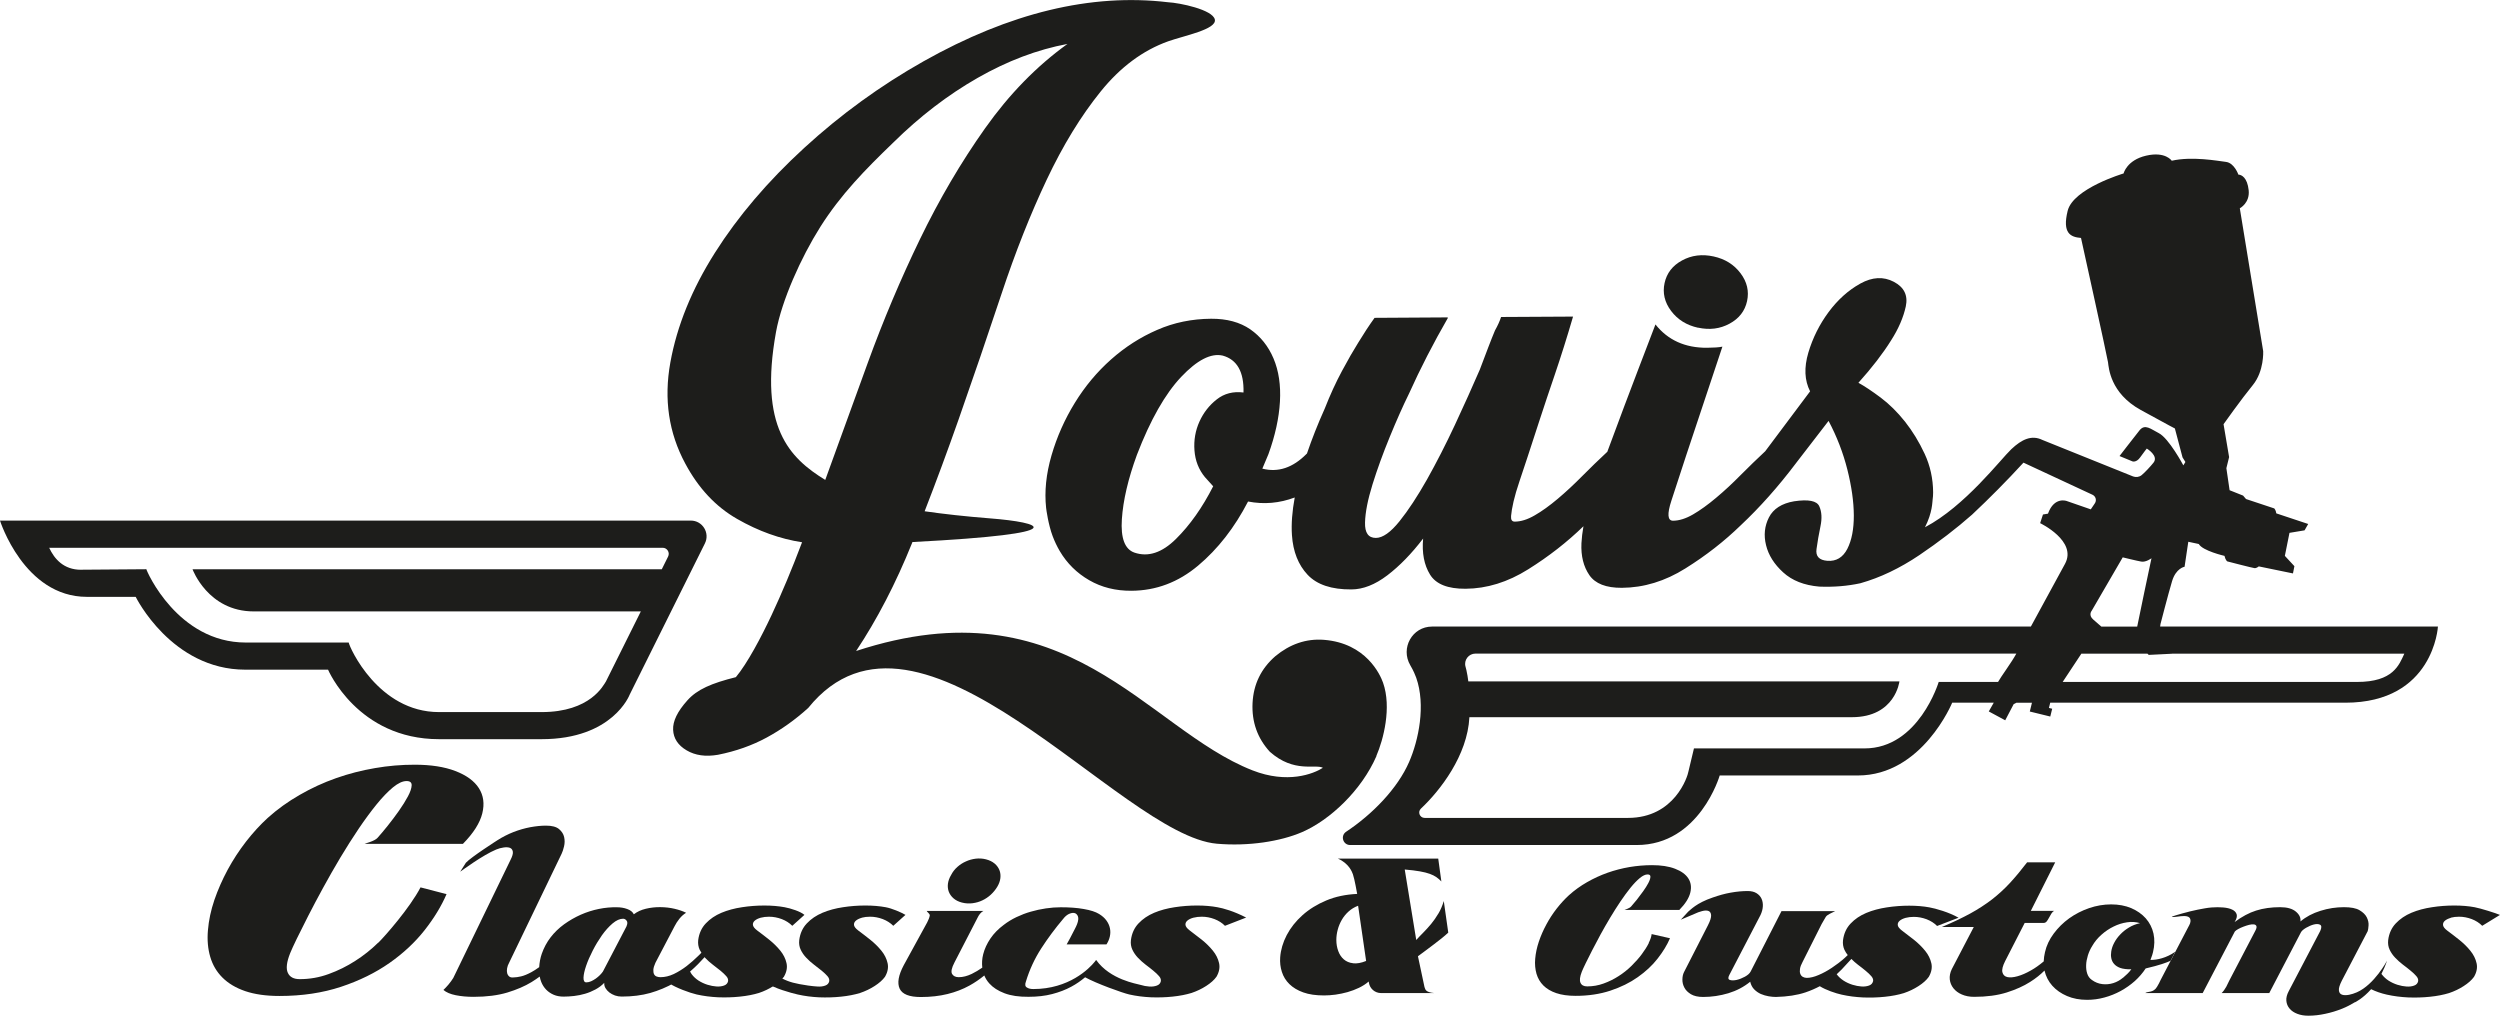
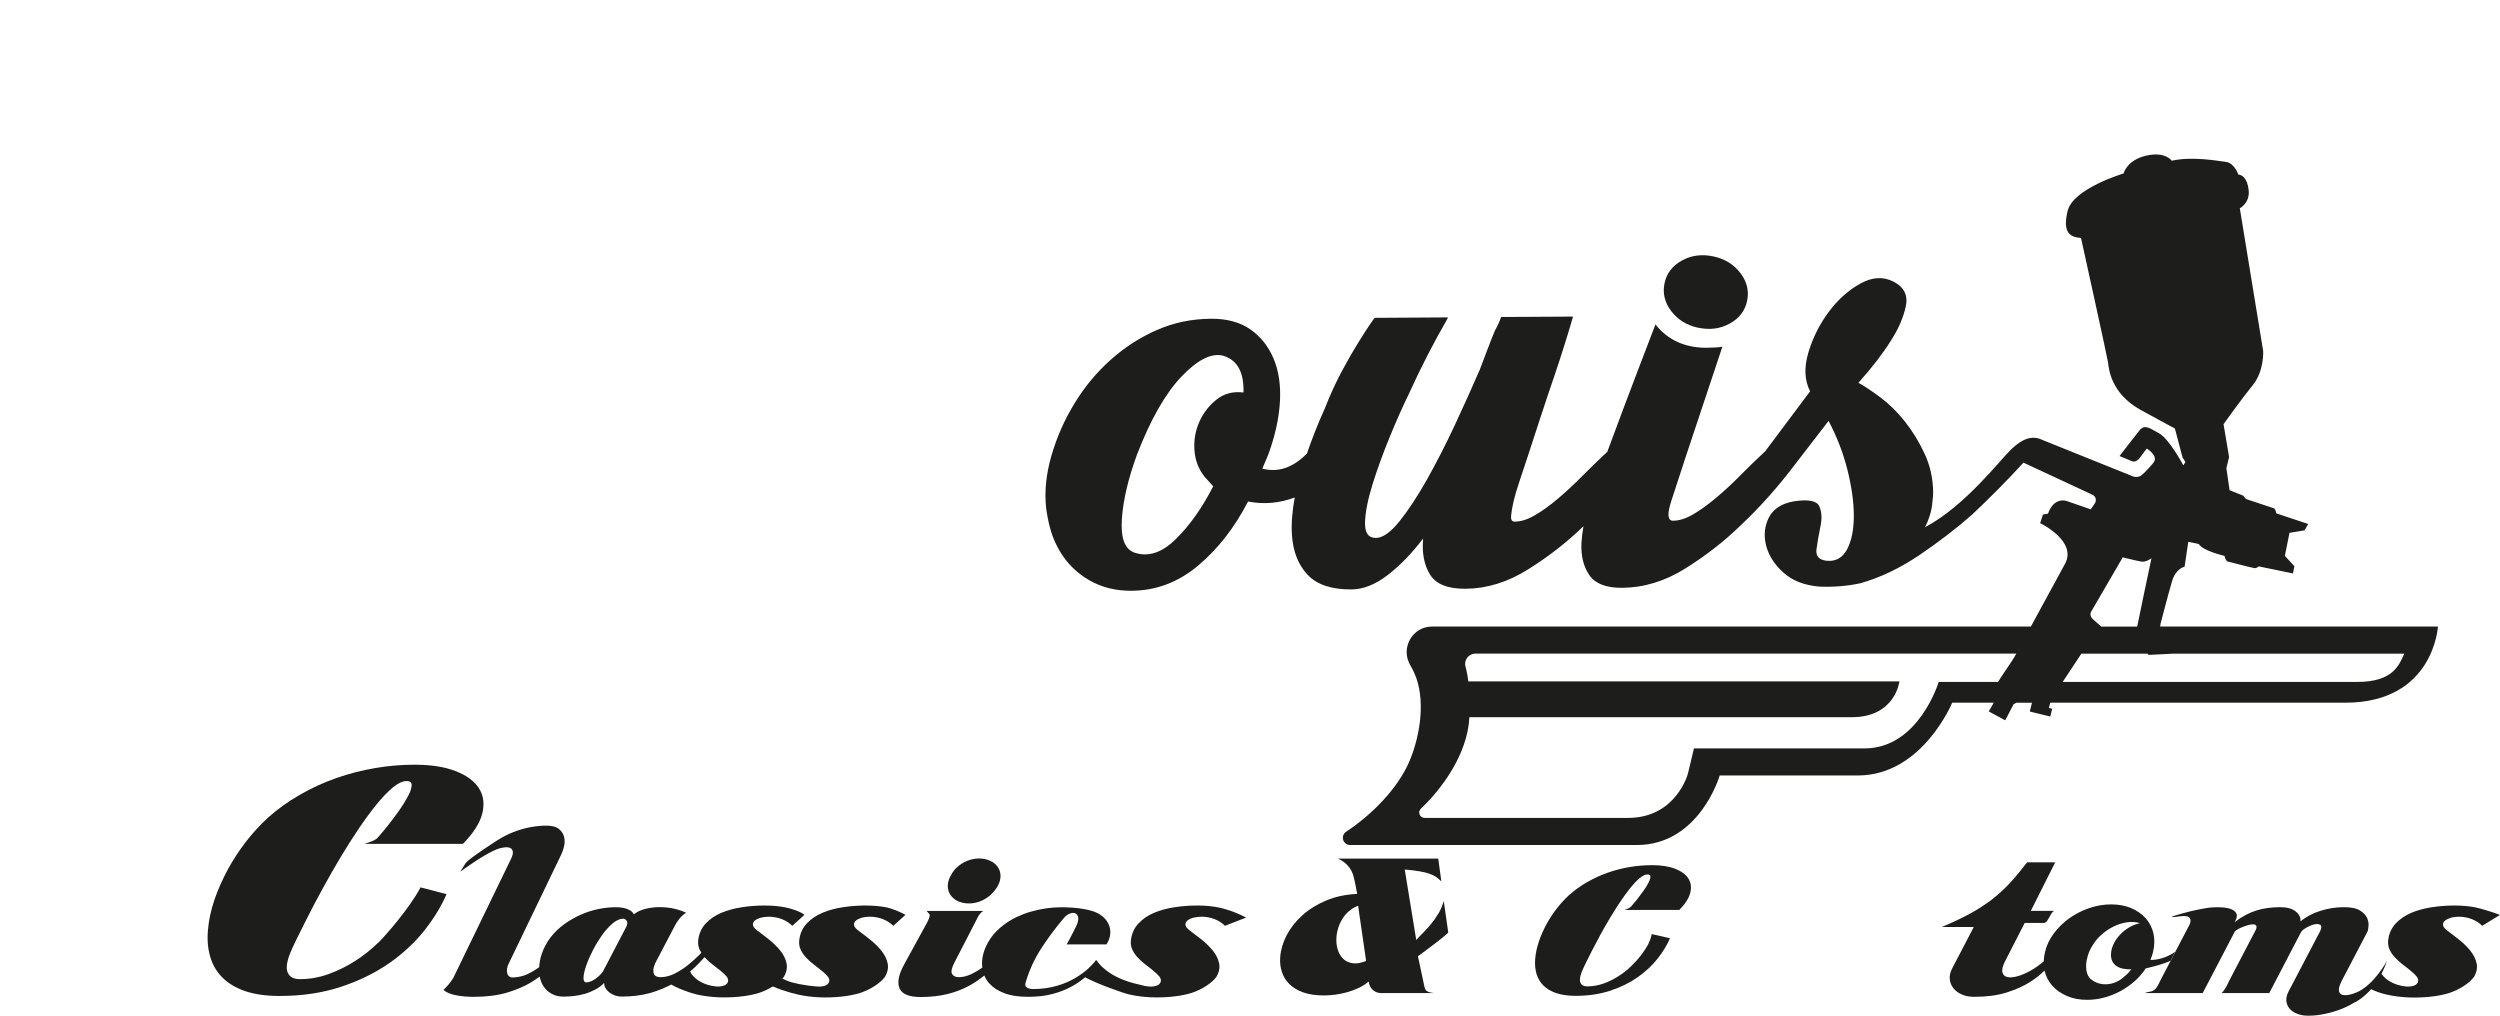
<svg xmlns="http://www.w3.org/2000/svg" id="Calque_2" viewBox="0 0 558.22 226.77">
  <defs>
    <style>      .cls-1 {        fill: #1d1d1b;      }    </style>
  </defs>
  <g id="Calque_1-2" data-name="Calque_1">
    <g>
-       <path class="cls-1" d="M54.78,149.53h18.47s6.58,15.52,24.78,15.52h22.9c15.94,0,19.67-9.95,19.67-9.95l16.8-33.77c1.16-2.34-.54-5.09-3.15-5.09H0s5.36,17.03,19.4,17.03,10.9,0,10.9,0c0,0,7.98,16.26,24.48,16.26ZM18.07,127.22c-3.8,0-5.91-2.36-7.09-4.91h136.99c1,0,1.66,1.06,1.21,1.96l-1.41,2.84H42.99s3.44,9.41,13.66,9.41h86.44l-7.79,15.64c-.55.82-3.44,6.84-14.37,6.84h-22.91c-13.58,0-19.99-14.47-20.16-15.53h-22.99c-15.19,0-22.13-15.92-22.19-16.37l-14.62.11Z" />
      <path class="cls-1" d="M379.15,73.16c2.56.56,4.91.27,7.04-.89,2.13-1.15,3.43-2.83,3.91-5.04.48-2.21,0-4.28-1.46-6.22-1.46-1.94-3.46-3.19-6.02-3.75-2.56-.56-4.91-.27-7.03.89-2.13,1.15-3.43,2.84-3.91,5.05-.48,2.21,0,4.29,1.46,6.23,1.46,1.94,3.46,3.19,6.02,3.75Z" />
      <path class="cls-1" d="M482.33,139.91c.03-.35.08-.57.08-.57,0,0,1.7-6.6,2.58-9.55.88-2.95,2.8-3.24,2.8-3.24l.83-5.58,2.34.5c.86,1.53,5.74,2.65,5.74,2.65.22.98.62,1.23.62,1.23,0,0,5.64,1.47,6.1,1.51.46.03.94-.39.94-.39l7.63,1.57.32-1.62-2.13-2.3,1.03-5.14,3.37-.56.81-1.42-7.12-2.37c-.11-.79-.47-1.11-.47-1.11l-6.29-2.09c-.24-.29-.66-.77-.66-.77l-3.01-1.2-.72-4.92.61-2.47-1.24-7.35s3.97-5.6,6.53-8.73c2.56-3.13,2.32-7.58,2.32-7.58l-5.22-31.9s2.28-1.18,1.98-4.03c-.3-2.85-1.61-3.48-2.3-3.49,0,0-.9-2.61-2.77-2.84-1.87-.23-7.54-1.29-12.11-.26,0,0-1.4-2.14-5.73-1.13-4.33,1.01-5.02,3.97-5.02,3.97,0,0-11.26,3.34-12.49,8.35-1.23,5.01.64,5.86,2.98,6.05,0,0,5.86,26.56,6.03,27.75.17,1.2.46,6.89,7.31,10.66,6.85,3.77,7.62,4.13,7.62,4.13l1.71,6.46.64,1.03-.46.75s-3.22-6.05-5.49-7.2c-1.78-.9-3.07-2.15-4.3-.61-1.23,1.54-4.46,5.73-4.46,5.73l2.91,1.2s.85.29,1.69-.89c.83-1.18,1.49-1.98,1.49-1.98,0,0,2.73,1.63,1.49,3.16-.65.81-1.95,2.22-2.65,2.78-.54.43-1.27.53-1.91.28l-20.25-8.15c-2.38-1.16-4.58-.15-6.94,2.08-2.36,2.23-10.33,12.72-19.27,17.42,1.7-3.32,1.63-5.72,1.71-6.18.07-.46.11-1,.11-1.61-.02-3.06-.65-5.93-1.89-8.6-1.24-2.67-2.71-5.07-4.4-7.21-1.7-2.13-3.51-3.92-5.43-5.36-1.93-1.44-3.58-2.54-4.96-3.3,3.04-3.38,5.47-6.54,7.29-9.46,1.67-2.61,2.76-5.15,3.29-7.6.52-2.45-.37-4.28-2.68-5.49-2.3-1.21-4.79-1.08-7.46.39-2.67,1.48-5.03,3.59-7.09,6.36-2.05,2.77-3.56,5.8-4.54,9.1-.97,3.3-.85,6.16.4,8.61l-10.02,13.38c-1.82,1.7-3.65,3.47-5.48,5.31-1.82,1.85-3.65,3.55-5.48,5.08-1.83,1.54-3.55,2.78-5.15,3.71-1.6.93-3.09,1.4-4.47,1.41-1.23,0-1.35-1.49-.37-4.48.98-2.99,2.06-6.33,3.27-10.01l8.12-24.38c-.76.16-1.91.24-3.44.25-4.9.03-8.74-1.71-11.51-5.21-.75,1.99-2.08,5.44-3.96,10.35-1.77,4.61-4.04,10.66-6.8,18.11-.03.02-.06.05-.09.07-1.83,1.7-3.65,3.47-5.48,5.31-1.83,1.85-3.65,3.55-5.48,5.09-1.83,1.54-3.54,2.78-5.15,3.7-1.6.93-3.09,1.4-4.47,1.4-.61,0-.88-.41-.81-1.26.07-.84.25-1.91.55-3.22.3-1.3.75-2.84,1.35-4.6.6-1.76,1.2-3.57,1.8-5.41.6-1.84,1.47-4.49,2.59-7.94,1.13-3.45,2.29-6.94,3.5-10.47,1.35-3.98,2.71-8.28,4.05-12.88l-16.07.09c-.3.92-.75,1.92-1.36,3-.45,1.08-.94,2.3-1.47,3.69-.53,1.38-1.17,3.07-1.92,5.06-1.66,3.84-3.51,7.94-5.55,12.32-2.04,4.37-4.13,8.44-6.24,12.21-2.13,3.76-4.17,6.88-6.15,9.34-1.98,2.46-3.73,3.7-5.26,3.71-1.69,0-2.49-1.14-2.43-3.44.06-2.29.62-5.13,1.67-8.51,1.05-3.37,2.33-6.9,3.84-10.58,1.51-3.68,2.94-6.91,4.3-9.67,2.54-5.64,5.44-11.27,8.69-16.92l-.07-.12-16.3.1c-1.22,1.69-2.43,3.54-3.64,5.53-1.06,1.69-2.28,3.8-3.64,6.34-1.36,2.53-2.65,5.34-3.85,8.4-1.55,3.44-2.86,6.78-3.97,10.03-.04.04-.07.06-.11.1-3.05,3.08-6.33,4.17-9.85,3.27l1.36-3.23c1.5-4.14,2.36-8.05,2.57-11.73.21-3.67-.27-6.89-1.43-9.63-1.16-2.75-2.9-4.92-5.2-6.52-2.31-1.59-5.22-2.38-8.74-2.36-4.29.03-8.3.85-12.04,2.49-3.74,1.62-7.18,3.83-10.3,6.6-3.12,2.77-5.82,6-8.09,9.69-2.27,3.69-4.01,7.6-5.21,11.74-1.2,4.14-1.6,8.05-1.2,11.72.04.37.48,3.7,1.46,6.31.44,1.17.97,2.28,1.58,3.32,1.62,2.75,3.82,4.92,6.58,6.51,2.76,1.6,5.9,2.38,9.42,2.36,5.51-.03,10.47-1.9,14.89-5.61,4.42-3.71,8.14-8.48,11.16-14.32,3.55.69,7.02.38,10.42-.9-.57,3.09-.79,5.9-.62,8.42.25,3.68,1.42,6.63,3.5,8.84,2.08,2.21,5.34,3.3,9.78,3.27,2.6-.01,5.27-1.06,8.02-3.15,2.74-2.09,5.41-4.83,7.99-8.21-.29,3.22.22,5.9,1.54,8.04,1.31,2.14,3.96,3.2,7.94,3.17,4.74-.03,9.41-1.47,13.98-4.34,4.57-2.86,8.69-6.07,12.34-9.62,0,0,0,0,0-.01-.23,1.31-.39,2.6-.45,3.81-.13,2.84.46,5.21,1.77,7.12,1.32,1.91,3.73,2.85,7.25,2.83,4.9-.03,9.64-1.47,14.21-4.34,4.58-2.86,8.69-6.07,12.34-9.62,4.26-4,8.37-8.62,12.32-13.85,0,0,.01-.02.02-.03l7.27-9.43c1.86,3.51,3.26,7.14,4.2,10.88.94,3.75,1.42,7.15,1.44,10.21.01,3.07-.47,5.56-1.45,7.48-.99,1.92-2.48,2.82-4.46,2.67-1.84-.14-2.65-1.02-2.42-2.63.22-1.61.51-3.3.88-5.07.37-1.76.29-3.25-.26-4.47-.54-1.23-2.42-1.6-5.63-1.12-2.75.47-4.62,1.67-5.61,3.59-.98,1.92-1.2,3.99-.65,6.21.54,2.22,1.82,4.25,3.82,6.07,2,1.83,4.68,2.89,8.06,3.18,3.22.13,6.28-.12,9.18-.75,4.43-1.25,8.82-3.35,13.17-6.28,4.34-2.94,8.27-5.95,11.77-9.04,3.89-3.65,7.73-7.52,11.48-11.61l15.41,7.17c.73.34.98,1.25.53,1.91l-.91,1.35-5.34-1.85s-2.8-1.11-4.22,2.81l-1.12.19-.63,1.93s8.34,3.99,5.55,9.09c-1.31,2.39-4.56,8.35-7.62,14h-133.7c-4.43,0-7.11,4.81-4.87,8.64.74,1.25,1.14,2.28,1.32,2.77,2.18,6.17.52,13.99-1.57,18.8-2.6,5.99-8.25,11.74-14.07,15.6-1.34.89-.72,2.97.89,2.97h63.99c14.04,0,18.53-15.53,18.53-15.53h30.85c14.38,0,21.06-16.25,21.06-16.25h9.28l-1.11,1.95,3.67,1.98,1.89-3.61s.25-.1.61-.31c1.39,0,3.47,0,3.47,0l-.48,1.96,4.57,1.12.43-1.74-.73-.18.29-1.17h65.89c19.75,0,20.68-17,20.68-17h-62.06ZM271.69,89.18c-1.68,1.31-2.97,2.97-3.87,4.96-.9,1.99-1.28,4.14-1.11,6.43.17,2.3.95,4.28,2.33,5.96l1.85,2.05c-2.42,4.76-5.19,8.68-8.31,11.76-3.12,3.09-6.21,4.1-9.28,3.05-2.15-.75-3.08-3.24-2.8-7.46.28-4.21,1.39-9,3.36-14.37,3.01-7.83,6.31-13.62,9.88-17.4,3.57-3.77,6.66-5.36,9.28-4.76,3.22.9,4.76,3.65,4.64,8.24-2.3-.29-4.29.22-5.96,1.53ZM446.14,152.27h-13.25s-4.46,14.84-16.55,14.84h-38.1l-1.24,5.19c-.16,1.02-3.04,10.33-13.5,10.33h-45.39c-1.09,0-1.63-1.33-.83-2.08,4.26-3.99,10.4-11.87,10.82-20.41h85.41c9.69,0,10.61-7.99,10.61-7.99h-96.26c-.1-.84-.24-1.68-.43-2.53-.06-.26-.13-.52-.2-.78-.4-1.46.71-2.9,2.23-2.9h120.77c-1.11,2.04-3.47,5.19-4.08,6.32ZM467.04,136.39l6.94-11.94s3.12.77,4.15.95c1.04.18,2.27-.75,2.27-.75,0,0-3.16,14.9-3.19,15.26h-8.01c-.78-.69-1.46-1.29-1.8-1.57-1.15-.98-.37-1.94-.37-1.94ZM526.31,152.27h-65.74l4.18-6.32h14.75c.17.18.28.28.28.28l5.22-.26v-.02h51.86c-1.18,2.56-2.49,6.32-10.56,6.32Z" />
-       <path class="cls-1" d="M307.33,168.77c1.57-3.62,3.44-10.8,1.49-16.33-.63-1.79-3.78-8.81-13.15-9.57-4.05-.33-7.69,1-10.88,3.63-3.2,2.77-4.9,6.27-5.11,10.48-.2,4.21,1.08,7.84,3.86,10.88,5.44,4.82,10.15,2.67,11.85,3.58-2.14,1.38-7.93,3.63-15.73.57-23.81-9.35-41.3-42.12-88.5-26.65,4.7-7.07,8.87-15.11,12.49-24.1.03-.07.06-.15.09-.23,37.46-1.94,28.49-4.41,17.48-5.27-5.73-.45-10.61-1-14.76-1.6,2.61-6.71,5.14-13.56,7.59-20.52,3.31-9.44,6.51-18.79,9.59-28.07,3.08-9.28,6.44-17.75,10.07-25.43,3.63-7.68,7.64-14.24,12.05-19.7,4.4-5.46,9.44-9.2,15.09-11.22,3.51-1.25,10.88-2.65,10.41-4.86-.47-2.21-7.86-3.73-10.46-3.86-17.16-2.04-35.35,2.36-54.57,13.18-9.61,5.42-18.49,11.86-26.64,19.33-8.15,7.47-14.8,15.28-19.95,23.42-5.16,8.15-8.48,16.32-9.96,24.51-1.48,8.2-.36,15.73,3.35,22.6,2.94,5.49,6.79,9.6,11.56,12.33,4.76,2.73,9.59,4.46,14.5,5.21-2.26,5.99-4.53,11.41-6.8,16.25-2.27,4.84-5.4,10.78-7.98,13.87-5.43,1.36-8.65,2.73-10.84,5.2-2.21,2.46-3.27,4.65-3.17,6.57.09,1.91,1.09,3.44,3.01,4.57,1.92,1.14,4.26,1.47,7.01.99,3.97-.79,7.6-2.07,10.88-3.85,3.28-1.78,6.37-3.98,9.26-6.6,24.82-30.76,69.55,28.42,91.25,30.31,7.07.62,14.22-.52,19-2.58,6.21-2.68,13.29-9.29,16.64-17.01ZM173.27,74.15c1.27-7.02,5.56-16.62,9.88-23.46,4.59-7.26,10.05-12.83,16.29-18.84,5.93-5.85,12.22-10.67,18.86-14.46,6.64-3.79,13.32-6.32,20.05-7.58-6.86,4.94-12.99,11.21-18.38,18.82-5.39,7.61-10.24,15.87-14.55,24.77-4.31,8.91-8.2,18.11-11.66,27.63-3.47,9.51-6.32,17.39-9.49,26.13-8.04-4.93-14.82-11.84-11-33Z" />
      <g>
        <path class="cls-1" d="M84.45,210.48c-1.55,1.52-3.25,2.88-5.12,4.07-1.86,1.2-3.84,2.18-5.94,2.94-2.1.77-4.25,1.14-6.46,1.14-1.34,0-2.22-.46-2.66-1.41-.44-.94-.27-2.41.52-4.39.28-.69.77-1.77,1.49-3.25.72-1.47,1.57-3.18,2.56-5.11.99-1.93,2.09-4.02,3.32-6.26,1.22-2.24,2.5-4.47,3.83-6.71,1.34-2.23,2.7-4.38,4.08-6.43,1.38-2.04,2.72-3.86,4.01-5.45,1.29-1.59,2.51-2.85,3.66-3.81,1.15-.94,2.16-1.41,3.04-1.41.79,0,1.16.32,1.14.96-.03.65-.3,1.47-.83,2.46-.52.98-1.21,2.08-2.03,3.25-.83,1.17-1.66,2.28-2.49,3.31-.83,1.04-1.59,1.94-2.28,2.71-.69.76-2.68,1.2-2.86,1.33h21.94c2.35-2.39,3.79-4.66,4.32-6.8.53-2.15.27-4.01-.76-5.63-1.03-1.61-2.79-2.89-5.25-3.83-2.47-.95-5.49-1.41-9.08-1.41-2.95,0-5.91.24-8.88.76-2.97.51-5.87,1.25-8.67,2.24-2.81.99-5.52,2.23-8.13,3.74-2.6,1.49-4.99,3.2-7.15,5.15-1.66,1.52-3.26,3.26-4.81,5.25-1.54,1.98-2.91,4.08-4.11,6.29-1.19,2.21-2.19,4.47-2.98,6.77-.78,2.3-1.26,4.56-1.44,6.77-.19,2.17-.01,4.15.52,5.95.53,1.8,1.44,3.34,2.73,4.62,1.29,1.29,2.98,2.3,5.08,3.02,2.09.71,4.64,1.08,7.64,1.08,5.07,0,9.65-.69,13.75-2.05,4.1-1.36,7.71-3.14,10.82-5.32,3.11-2.18,5.72-4.63,7.84-7.32,2.12-2.7,3.75-5.38,4.9-8.05l-5.81-1.51c-2.37,4.55-7.89,10.85-9.43,12.36Z" />
        <g>
          <path class="cls-1" d="M368.16,210.57c-.39.78-.91,1.61-1.56,2.48-.65.88-1.42,1.74-2.29,2.6-.87.86-1.84,1.63-2.89,2.3-1.05.68-2.17,1.23-3.36,1.66-1.18.43-2.4.64-3.65.64-.76,0-1.26-.26-1.5-.8-.25-.53-.15-1.36.29-2.48.15-.39.44-1,.84-1.84.4-.83.89-1.8,1.45-2.89.56-1.09,1.18-2.27,1.87-3.54.69-1.26,1.41-2.52,2.17-3.79.75-1.26,1.53-2.47,2.3-3.63.78-1.15,1.54-2.19,2.26-3.08.73-.9,1.42-1.61,2.07-2.15.65-.53,1.22-.8,1.72-.8.44,0,.66.18.64.54-.02.37-.17.83-.47,1.39-.29.56-.68,1.17-1.15,1.83-.47.66-.94,1.29-1.41,1.88-.47.59-.9,1.1-1.29,1.53-.39.43-1.35.68-1.45.75h12.23c1.33-1.35,2.14-2.64,2.44-3.84.3-1.21.15-2.27-.43-3.18-.58-.91-1.57-1.63-2.97-2.17-1.4-.54-3.1-.8-5.14-.8-1.67,0-3.34.14-5.02.42-1.68.29-3.31.71-4.9,1.27-1.59.56-3.12,1.27-4.59,2.11-1.47.84-2.82,1.81-4.04,2.91-.94.86-1.84,1.84-2.72,2.96-.87,1.12-1.65,2.3-2.32,3.56-.68,1.25-1.24,2.53-1.68,3.83-.44,1.3-.71,2.58-.82,3.83-.11,1.23,0,2.34.29,3.36.3,1.02.81,1.89,1.54,2.62.73.73,1.69,1.3,2.87,1.7,1.18.4,2.62.61,4.32.61,2.86,0,5.45-.39,7.77-1.16,2.32-.77,4.36-1.77,6.11-3.01,1.76-1.24,3.24-2.61,4.43-4.14,1.2-1.53,2.12-3.04,2.77-4.55l-4.1-.93c-.05.54-.27,1.21-.66,1.99Z" />
          <g>
            <g>
              <path class="cls-1" d="M102.73,194.66c.47-.32,5.02-3.7,8.06-4.97.55-.23,1.11-.38,1.68-.46.56-.08,1.03-.05,1.39.08.36.14.57.42.65.85.07.43-.11,1.05-.52,1.85l-12.78,26.36c-.31.5-.67.99-1.08,1.48-.41.48-.79.88-1.12,1.19.63.55,1.56.94,2.76,1.18,1.2.24,2.52.36,3.96.36,2.93,0,5.45-.33,7.55-.96,2.1-.64,3.91-1.42,5.4-2.33.66-.41,1.27-.82,1.83-1.24.08.42.19.83.35,1.22.26.65.63,1.22,1.1,1.71.47.48,1.03.86,1.68,1.14.65.28,1.39.41,2.22.41.72,0,1.5-.05,2.33-.14.83-.1,1.65-.26,2.45-.5.8-.23,1.58-.56,2.33-.96.74-.4,1.39-.89,1.95-1.47-.02.42.06.8.27,1.16.21.36.5.69.87.98.37.28.79.51,1.27.68.47.16.97.24,1.5.24,2.35,0,4.47-.27,6.35-.8,1.88-.54,3.68-1.29,5.4-2.26.75-.46,1.47-.95,2.16-1.47l-3.34,1.54c1.44,1,4.61,2.17,6.16,2.52,1.55.35,3.15.55,4.79.63,1.65.06,3.27.02,4.86-.15,1.59-.16,3.01-.44,4.26-.82,1.16-.39,2.25-.91,3.26-1.56,1.01-.65,1.78-1.33,2.31-2.06.61-1.05.8-2.07.58-3.04-.22-.99-.68-1.92-1.39-2.79-.71-.87-1.54-1.69-2.49-2.45-.95-.76-1.85-1.44-2.68-2.06-.58-.44-.89-.85-.94-1.22-.04-.37.1-.69.42-.97.32-.27.76-.49,1.33-.65.57-.15,1.18-.22,1.84-.22.97,0,1.92.18,2.85.53.93.36,1.71.86,2.35,1.5l2.71-2.44c-.85-.76-3.06-1.46-4.42-1.71-1.36-.25-2.86-.38-4.52-.38s-3.33.12-5,.38c-1.67.25-3.2.66-4.59,1.24-1.39.59-2.55,1.37-3.49,2.37-.94.99-1.51,2.24-1.7,3.74-.08.77.03,1.49.33,2.14.11.23.25.45.39.67-.23.23-.45.45-.7.7-.82.81-1.69,1.57-2.6,2.28-.92.7-1.87,1.29-2.86,1.77-1,.47-1.99.71-2.99.71-.3,0-.59-.05-.85-.15-.26-.1-.46-.27-.58-.53-.12-.24-.17-.58-.15-.99.03-.42.18-.92.46-1.54l4.28-8.17c.28-.55.63-1.11,1.08-1.67.44-.55.94-.99,1.49-1.33-.69-.35-1.55-.65-2.57-.89-1.02-.24-2.09-.36-3.2-.37-1.1-.01-2.18.11-3.22.36-1.04.25-1.93.66-2.68,1.24-.25-.52-.74-.92-1.47-1.18-.73-.27-1.5-.39-2.3-.39-1.3-.03-2.64.09-4.03.37-1.38.28-2.73.71-4.05,1.29-1.32.59-2.55,1.3-3.72,2.14-1.16.84-2.16,1.81-3.01,2.91-.84,1.09-1.5,2.32-1.97,3.66-.33.95-.52,1.96-.58,3-.63.45-1.22.84-1.77,1.13-.87.47-1.63.78-2.28.93-.65.15-1.2.23-1.64.23-.42.05-.74,0-.98-.19-.23-.18-.39-.43-.48-.75-.08-.31-.09-.68-.02-1.09.07-.42.23-.85.48-1.3l11.7-24.29c.19-.39.37-.93.54-1.64.17-.71.17-1.4.02-2.07-.15-.68-.53-1.28-1.14-1.79-.61-.51-1.58-.77-2.91-.77-1.08,0-2.25.12-3.51.35-1.26.24-2.51.6-3.75,1.08-1.25.49-2.44,1.1-3.57,1.82,0,0-5.89,3.76-7.06,5.04l-1.29,2.03ZM139.89,206.85l-5.27,10.09c-.17.25-.39.51-.67.79-.28.28-.58.53-.91.77-.34.24-.68.43-1.04.6-.36.16-.72.25-1.08.25-.44,0-.65-.36-.63-1.06.03-.71.22-1.58.58-2.63.36-1.05.85-2.19,1.48-3.41.62-1.22,1.31-2.35,2.05-3.41.75-1.05,1.54-1.93,2.37-2.64.83-.7,1.62-1.06,2.36-1.06.31,0,.57.15.79.44.22.29.21.71-.04,1.27ZM162.56,219.13c-.11.45-.41.76-.89.93-.49.18-1.05.25-1.68.21-.63-.04-1.31-.17-2.03-.39-.72-.23-1.38-.54-1.99-.93-.61-.4-1.11-.87-1.52-1.41-.15-.2-.26-.42-.36-.63.06-.05.13-.1.19-.15,1.08-.94,2.09-1.96,3.05-3.04.05.05.08.1.12.15.52.56,1.1,1.06,1.72,1.54.62.47,1.2.91,1.73,1.35.52.43.95.84,1.29,1.23s.45.77.37,1.16Z" />
              <path class="cls-1" d="M192.42,204.91c.57-.15,1.18-.22,1.85-.22.97,0,1.91.18,2.84.53.93.36,1.71.86,2.35,1.5l2.72-2.44c-1.03-.61-3.06-1.46-4.42-1.71-1.36-.25-2.86-.38-4.52-.38s-3.33.12-5.01.38c-1.67.25-3.2.66-4.58,1.24-1.39.59-2.55,1.37-3.49,2.37-.94.99-1.51,2.24-1.7,3.74-.09.77.02,1.49.33,2.14.3.64.72,1.25,1.25,1.8.52.56,1.1,1.06,1.72,1.54.63.47,1.2.91,1.73,1.35.52.43.95.84,1.29,1.23.33.39.45.77.37,1.16-.11.45-.41.76-.89.93-.49.18-1.05.25-1.68.21-.63-.04-1.38-.11-2.13-.22-2.92-.44-4.19-.76-5.78-1.57-.65-.33-1.54-2.23-1.54-2.23l-1.86,3.25c1.51,1.13,5.31,2.2,6.87,2.55,1.55.35,3.14.55,4.79.63,1.65.06,3.27.02,4.86-.15,1.59-.16,3.01-.44,4.25-.82,1.16-.39,2.25-.91,3.26-1.56,1.01-.65,1.78-1.33,2.31-2.06.61-1.05.8-2.07.58-3.04-.22-.99-.68-1.92-1.39-2.79-.71-.87-1.54-1.69-2.49-2.45-.95-.76-1.85-1.44-2.68-2.06-.58-.44-.89-.85-.94-1.22-.04-.37.1-.69.42-.97.32-.27.76-.49,1.33-.65Z" />
              <path class="cls-1" d="M222.08,192.82c-.5-.43-1.15-.74-1.92-.94s-1.51-.23-2.28-.15c-.77.1-1.5.29-2.21.62-.71.31-1.35.73-1.92,1.24-.57.51-1.04,1.11-1.38,1.79-.39.64-.62,1.29-.71,1.94-.08.65-.01,1.26.2,1.81.22.55.57,1.05,1.06,1.47.49.42,1.11.74,1.86.93.81.21,1.6.25,2.38.15.78-.1,1.52-.31,2.2-.64.68-.32,1.31-.75,1.87-1.26.56-.52,1.03-1.09,1.43-1.74.39-.64.63-1.29.71-1.94.08-.65.01-1.25-.21-1.81-.22-.55-.57-1.04-1.08-1.48Z" />
              <path class="cls-1" d="M266.49,204.91c.57-.15,1.18-.22,1.85-.22.97,0,1.92.18,2.84.53.93.36,1.71.86,2.34,1.5l4.73-1.84c-2.77-1.43-5.07-2.07-6.43-2.31-1.36-.25-2.86-.38-4.52-.38s-3.33.12-5,.38c-1.67.25-3.21.66-4.59,1.24-1.39.59-2.55,1.37-3.49,2.37-.94.99-1.51,2.24-1.7,3.74-.09.77.02,1.49.33,2.14.3.64.72,1.25,1.24,1.8.53.56,1.1,1.06,1.72,1.54.62.47,1.2.91,1.72,1.35.53.43.95.84,1.29,1.23.33.39.45.77.37,1.16-.11.45-.41.76-.89.93-.49.18-1.04.25-1.68.21-.64-.04-1.32-.17-2.04-.39-.72-.23-6.67-1.12-9.83-5.55l-.31.41c-1.24,1.54-5.76,6.09-13.72,6.09-.59,0-1.08-.11-1.45-.36-.38-.22-.44-.68-.19-1.34.8-2.63,1.94-5.08,3.4-7.35,1.47-2.27,3.11-4.49,4.94-6.65.39-.5.8-.84,1.24-1.06.45-.2.83-.28,1.16-.23.33.05.57.23.75.52.67,1.08-.55,2.95-.97,3.82-.43.87-.91,1.77-1.43,2.68h8.89c.36-.55.61-1.14.75-1.76.14-.63.15-1.24.02-1.85-.12-.61-.39-1.19-.79-1.74-.4-.55-.95-1.03-1.64-1.45-.78-.48-1.91-.84-3.4-1.1-1.5-.27-3.21-.39-5.15-.39-1.08,0-2.18.08-3.32.25-1.14.17-2.26.41-3.36.73-1.11.31-2.18.73-3.22,1.22-1.04.5-1.99,1.08-2.85,1.75-1.19.88-2.18,1.89-2.95,3.02-.77,1.14-1.31,2.31-1.62,3.52-.26,1.02-.31,2.01-.2,2.99-.77.53-1.55,1.01-2.36,1.4-1.01.48-1.97.73-2.89.73-.72,0-1.22-.25-1.5-.73-.27-.49-.1-1.33.54-2.56l5.27-10.21c.11-.23.27-.46.48-.71.21-.25.45-.44.73-.59h-12.67c.06.28.75.64.67,1.06-.08.43-.28.94-.58,1.52l-5.23,9.55c-1.19,2.24-1.49,3.98-.91,5.23.58,1.25,2.16,1.87,4.73,1.87,2.19,0,4.17-.23,5.96-.67,1.78-.44,3.42-1.07,4.9-1.89,1.18-.65,2.28-1.41,3.31-2.25.27.65.64,1.26,1.15,1.81.8.89,1.92,1.61,3.36,2.16,1.44.55,3.22.81,5.35.79,1.97,0,3.73-.2,5.29-.61,1.57-.41,3-.95,4.3-1.66,1.1-.59,2.11-1.3,3.06-2.09,2.47,1.38,8.39,3.51,9.86,3.84,1.55.35,3.15.55,4.8.63,1.65.06,3.27.02,4.85-.15,1.6-.16,3.01-.44,4.26-.82,1.16-.39,2.25-.91,3.26-1.56,1.01-.65,1.78-1.33,2.3-2.06.61-1.05.8-2.07.58-3.04-.22-.99-.68-1.92-1.39-2.79-.71-.87-1.54-1.69-2.49-2.45-.96-.76-1.85-1.44-2.68-2.06-.58-.44-.89-.85-.94-1.22-.04-.37.1-.69.42-.97.32-.27.76-.49,1.33-.65Z" />
            </g>
            <path class="cls-1" d="M321.18,203.97c-.5.84-1.03,1.62-1.62,2.33-.58.7-1.17,1.34-1.75,1.93-.58.58-1.11,1.13-1.58,1.66l-2.57-15.74c5.46.47,6.79,1.25,8.18,2.67l-.7-5.11h-22.42c2.51,1.09,3.18,3,3.37,3.51.37,1.03.95,4.38.95,4.38-2.55.12-4.85.6-6.89,1.46-2.05.86-3.82,1.95-5.31,3.28-1.49,1.33-2.67,2.82-3.53,4.46-.86,1.65-1.34,3.31-1.46,4.96-.08,1.14.04,2.22.38,3.26.33,1.04.89,1.95,1.68,2.72.79.77,1.82,1.4,3.09,1.85,1.27.46,2.82.68,4.65.68.8,0,1.66-.06,2.55-.18.9-.13,1.79-.31,2.68-.56.89-.25,1.73-.57,2.55-.96.81-.39,1.54-.85,2.18-1.41l.05.28c.21,1.32,1.36,2.3,2.7,2.3h11.89c-1.97-.18-1.97-.85-2.08-1.07-.11-.22-.11-.37-.17-.61l-1.39-6.54c.5-.37,1.05-.77,1.66-1.23.61-.46,1.23-.92,1.85-1.39.62-.48,1.22-.93,1.79-1.39.57-.46,1.06-.88,1.47-1.27l-1-7.05c-.3,1.02-.7,1.95-1.2,2.8ZM302.13,215.08c-.83-.09-1.53-.39-2.08-.87-.55-.48-.97-1.11-1.24-1.87-.28-.76-.42-1.59-.42-2.47,0-.74.1-1.5.31-2.28.2-.77.51-1.51.91-2.2.4-.7.91-1.32,1.52-1.87.61-.55,1.32-.98,2.12-1.28l1.79,12.33c-1.11.45-2.08.62-2.91.52Z" />
            <g>
-               <path class="cls-1" d="M375.25,205.38s2.99-1.27,3.04-1.29c.61-.3,1.21-.51,1.79-.66.58-.15,1.05-.16,1.41-.02.36.14.55.46.58.96.03.5-.2,1.24-.71,2.24l-5.35,10.47c-.22.44-.34.98-.35,1.62-.01.64.13,1.24.44,1.82.3.59.8,1.07,1.47,1.48.68.4,1.58.61,2.72.61,1.91,0,3.78-.28,5.63-.83,1.84-.56,3.46-1.41,4.88-2.57.16.69.46,1.26.89,1.7.43.44.92.78,1.49,1.04.57.24,1.15.41,1.74.51.6.1,1.13.15,1.6.15,2.57-.06,4.78-.4,6.62-1.02,1.18-.4,2.24-.87,3.2-1.38,1.37.86,3.55,1.59,4.87,1.88,1.55.35,3.14.55,4.79.63,1.65.06,3.27.02,4.86-.15,1.59-.16,3.01-.44,4.25-.82,1.16-.39,2.25-.91,3.26-1.56,1.01-.65,1.78-1.33,2.3-2.06.61-1.05.8-2.07.58-3.04-.22-.99-.68-1.92-1.39-2.79-.71-.87-1.54-1.69-2.49-2.45-.96-.76-1.85-1.44-2.68-2.06-.58-.44-.9-.85-.94-1.22-.04-.37.1-.69.42-.97.32-.27.76-.49,1.33-.65.56-.15,1.18-.22,1.84-.22.97,0,1.92.18,2.85.53.92.36,1.71.86,2.34,1.5l4.79-1.84c-2.08-1.21-5.14-2.07-6.49-2.31-1.36-.25-2.87-.38-4.53-.38s-3.33.12-5,.38c-1.67.25-3.2.66-4.59,1.24-1.39.59-2.55,1.37-3.49,2.37-.94.99-1.51,2.24-1.7,3.74-.08.77.03,1.49.33,2.14.19.41.44.79.73,1.16-.23.21-.44.42-.68.64-.91.81-1.87,1.54-2.87,2.2-.99.66-1.98,1.2-2.96,1.61-.98.42-1.86.64-2.64.64-.33,0-.63-.09-.89-.23-.26-.15-.45-.38-.56-.69-.11-.3-.13-.67-.06-1.11.07-.44.25-.94.56-1.5l4.28-8.51c.3-.52.61-1.05.91-1.57.31-.53,1.48-.96,2.12-1.3h-12l-6.89,13.49c-.22.42-.64.8-1.27,1.15-.63.34-1.25.59-1.87.73-.62.13-1.13.13-1.51,0-.39-.13-.43-.5-.12-1.09l6.97-13.4c.3-.64.48-1.28.52-1.91.04-.63-.05-1.21-.29-1.73-.23-.51-.61-.92-1.12-1.24-.51-.32-1.17-.48-1.97-.48-1.19,0-2.46.12-3.8.36-1.34.23-2.66.62-3.99,1.08-3.69,1.25-4.96,2.76-5.51,3.18l-1.7,1.85ZM418.22,219.13c-.11.45-.41.76-.89.93-.49.18-1.05.25-1.68.21-.64-.04-1.31-.17-2.03-.39-.72-.23-1.39-.54-1.99-.93-.61-.4-1.12-.87-1.52-1.41t0,0c.39-.36.77-.72,1.11-1.07.8-.87,1.52-1.64,2.17-2.35.45.46.94.89,1.46,1.29.62.47,1.2.91,1.72,1.35.53.43.95.84,1.29,1.23.33.39.46.77.37,1.16Z" />
              <path class="cls-1" d="M484.66,214.53l1.05-2.02c-1.96,1.4-4.12,1.86-5.54,1.83.52-1.52.35-.84.57-1.73.36-1.47.39-2.85.11-4.15-.29-1.3-.87-2.43-1.73-3.41-.86-.96-1.95-1.72-3.25-2.28-1.32-.55-2.8-.83-4.47-.83s-3.3.28-4.92.83c-1.62.56-3.1,1.32-4.45,2.28-1.34.97-2.49,2.1-3.46,3.41-.97,1.3-1.62,2.68-1.95,4.15-.17.71-.26,1.4-.28,2.06-.96.8-1.91,1.49-2.87,2.02-1.05.6-2.04,1.03-2.97,1.29-.93.26-1.69.32-2.29.19-.6-.14-.96-.51-1.1-1.09-.14-.58.07-1.41.62-2.49l4.36-8.51h4.23c.28,0,.5-.12.69-.35.18-.24.35-.51.52-.83.16-.32.34-.62.52-.91.18-.29.39-.49.64-.61h-5.23l5.44-10.83h-6.27c-1.33,1.74-2.61,3.28-3.86,4.63-1.24,1.34-2.59,2.57-4.02,3.68-1.44,1.1-3.05,2.15-4.84,3.13-1.79.97-3.89,1.98-6.33,3h7.14l-4.9,9.39c-.39.8-.54,1.58-.46,2.31.08.73.35,1.38.81,1.97.46.58,1.08,1.05,1.87,1.39.79.35,1.71.53,2.76.53,2.79,0,5.22-.33,7.26-.97,2.05-.65,3.79-1.43,5.23-2.35,1.29-.81,2.35-1.67,3.23-2.56,0,.02,0,.03,0,.05.31,1.29.89,2.41,1.74,3.36.86.96,1.95,1.72,3.28,2.29,1.33.57,2.82.85,4.48.85,1.31,0,2.59-.17,3.86-.52,1.27-.34,2.48-.83,3.63-1.45,1.15-.63,2.2-1.37,3.16-2.22.95-.86,1.76-1.79,2.43-2.82,3.07-.71,4.71-1.32,5.53-1.7ZM474.04,218.31c-.65.55-1.37.95-2.16,1.2-.79.25-1.61.33-2.45.23-.85-.1-1.63-.41-2.34-.93-.5-.35-.85-.82-1.04-1.42-.19-.58-.27-1.21-.24-1.91.02-.69.16-1.4.39-2.16.24-.75.56-1.46.98-2.12.52-.91,1.21-1.75,2.05-2.49.84-.75,1.75-1.36,2.72-1.83.97-.48,1.96-.79,2.99-.94,1.03-.16,1.99-.09,2.91.19-.91.2-1.74.52-2.49.98-.75.45-1.4.97-1.95,1.56-.56.58-1,1.2-1.35,1.87-.35.66-.56,1.31-.65,1.95-.08.5-.08.99.02,1.48.1.48.3.91.63,1.27.31.36.75.65,1.32.87.56.22,1.67.37,2.53.31-.53.74-1.21,1.34-1.86,1.9Z" />
              <path class="cls-1" d="M547.22,204.91c.57-.15,1.19-.22,1.85-.22.97,0,1.91.18,2.84.53.93.36,1.71.86,2.34,1.5l3.96-2.43c-.88-.39-4.31-1.47-5.66-1.72-1.35-.25-2.86-.38-4.52-.38s-3.33.12-5,.38c-1.67.25-3.21.66-4.59,1.24-1.39.59-2.55,1.37-3.49,2.37-.94.99-1.51,2.24-1.7,3.74-.08.77.02,1.49.33,2.14.3.64.72,1.25,1.25,1.8.53.56,1.1,1.06,1.72,1.54.63.47,1.2.91,1.72,1.35.53.43.96.84,1.29,1.23.33.39.46.77.37,1.16-.11.45-.41.76-.89.93-.48.18-1.04.25-1.68.21-.64-.04-1.31-.17-2.03-.39-.72-.23-1.38-.54-1.99-.93-.61-.4-1.11-.87-1.52-1.41-.03-.04-.05-.05-.08-.08.46-.88.89-1.86,1.26-2.97,0,0-2.8,5.35-6.77,7.08-.57.24-1.13.43-1.7.54-.64.12-1.16.12-1.58-.02-.41-.14-.65-.45-.7-.95-.06-.5.17-1.23.66-2.2l5.77-11.04c.08-.25.15-.67.19-1.27.04-.59-.09-1.19-.39-1.8-.31-.62-.85-1.14-1.62-1.6-.77-.46-1.93-.68-3.49-.68-1.74,0-3.49.26-5.23.81-1.75.54-3.24,1.33-4.48,2.38.11-.8-.23-1.54-1.02-2.2-.79-.66-1.96-.99-3.51-.99-1.99,0-3.78.25-5.35.75-1.58.49-3.19,1.36-4.82,2.57.44-.69.59-1.27.46-1.72-.14-.46-.47-.81-1-1.06-.52-.25-1.2-.41-2.01-.48-.81-.07-1.69-.07-2.61,0-.93.07-2.19.32-3.11.5-2,.4-5.02,1.26-5.76,1.56.33.39,3.8-.87,4.14.57.16.67-.13,1.13-.44,1.71l-6.18,11.83c-.22.53-.51,1.02-.81,1.54-.82,1.41-2.09.96-2.64,1.41h12.83l7.18-13.75c.13-.16.38-.34.73-.54.35-.19.73-.37,1.16-.53.43-.16.86-.31,1.29-.42.43-.1.79-.14,1.08-.1.29.04.48.17.56.39.08.23,0,.57-.25,1.04l-5.81,11.12c-.14.33-.36.78-.66,1.35-.31.56-.65,1.04-1.04,1.43h10.63l7.06-13.54c.16-.32.55-.67,1.14-1.02.59-.34,1.18-.6,1.76-.75.58-.14,1.04-.13,1.39.06.35.19.36.67.02,1.41l-7.02,13.41c-.41.77-.6,1.49-.54,2.16.06.67.3,1.25.73,1.75.42.5,1,.89,1.72,1.16.72.28,1.54.42,2.45.42,1.22,0,2.48-.14,3.77-.42,1.31-.27,2.58-.66,3.82-1.16,1-.4,1.94-.9,2.85-1.45v.03s1.71-.8,3.59-2.92c1.04.51,2.2.92,3.49,1.21,1.55.35,3.15.55,4.79.63,1.65.06,3.27.02,4.86-.15,1.59-.16,3.01-.44,4.26-.82,1.16-.39,2.25-.91,3.26-1.56,1.01-.65,1.78-1.33,2.31-2.06.61-1.05.8-2.07.58-3.04-.22-.99-.68-1.92-1.39-2.79-.7-.87-1.54-1.69-2.49-2.45-.95-.76-1.85-1.44-2.68-2.06-.58-.44-.89-.85-.93-1.22-.04-.37.09-.69.41-.97.32-.27.76-.49,1.33-.65Z" />
            </g>
          </g>
        </g>
      </g>
    </g>
  </g>
</svg>